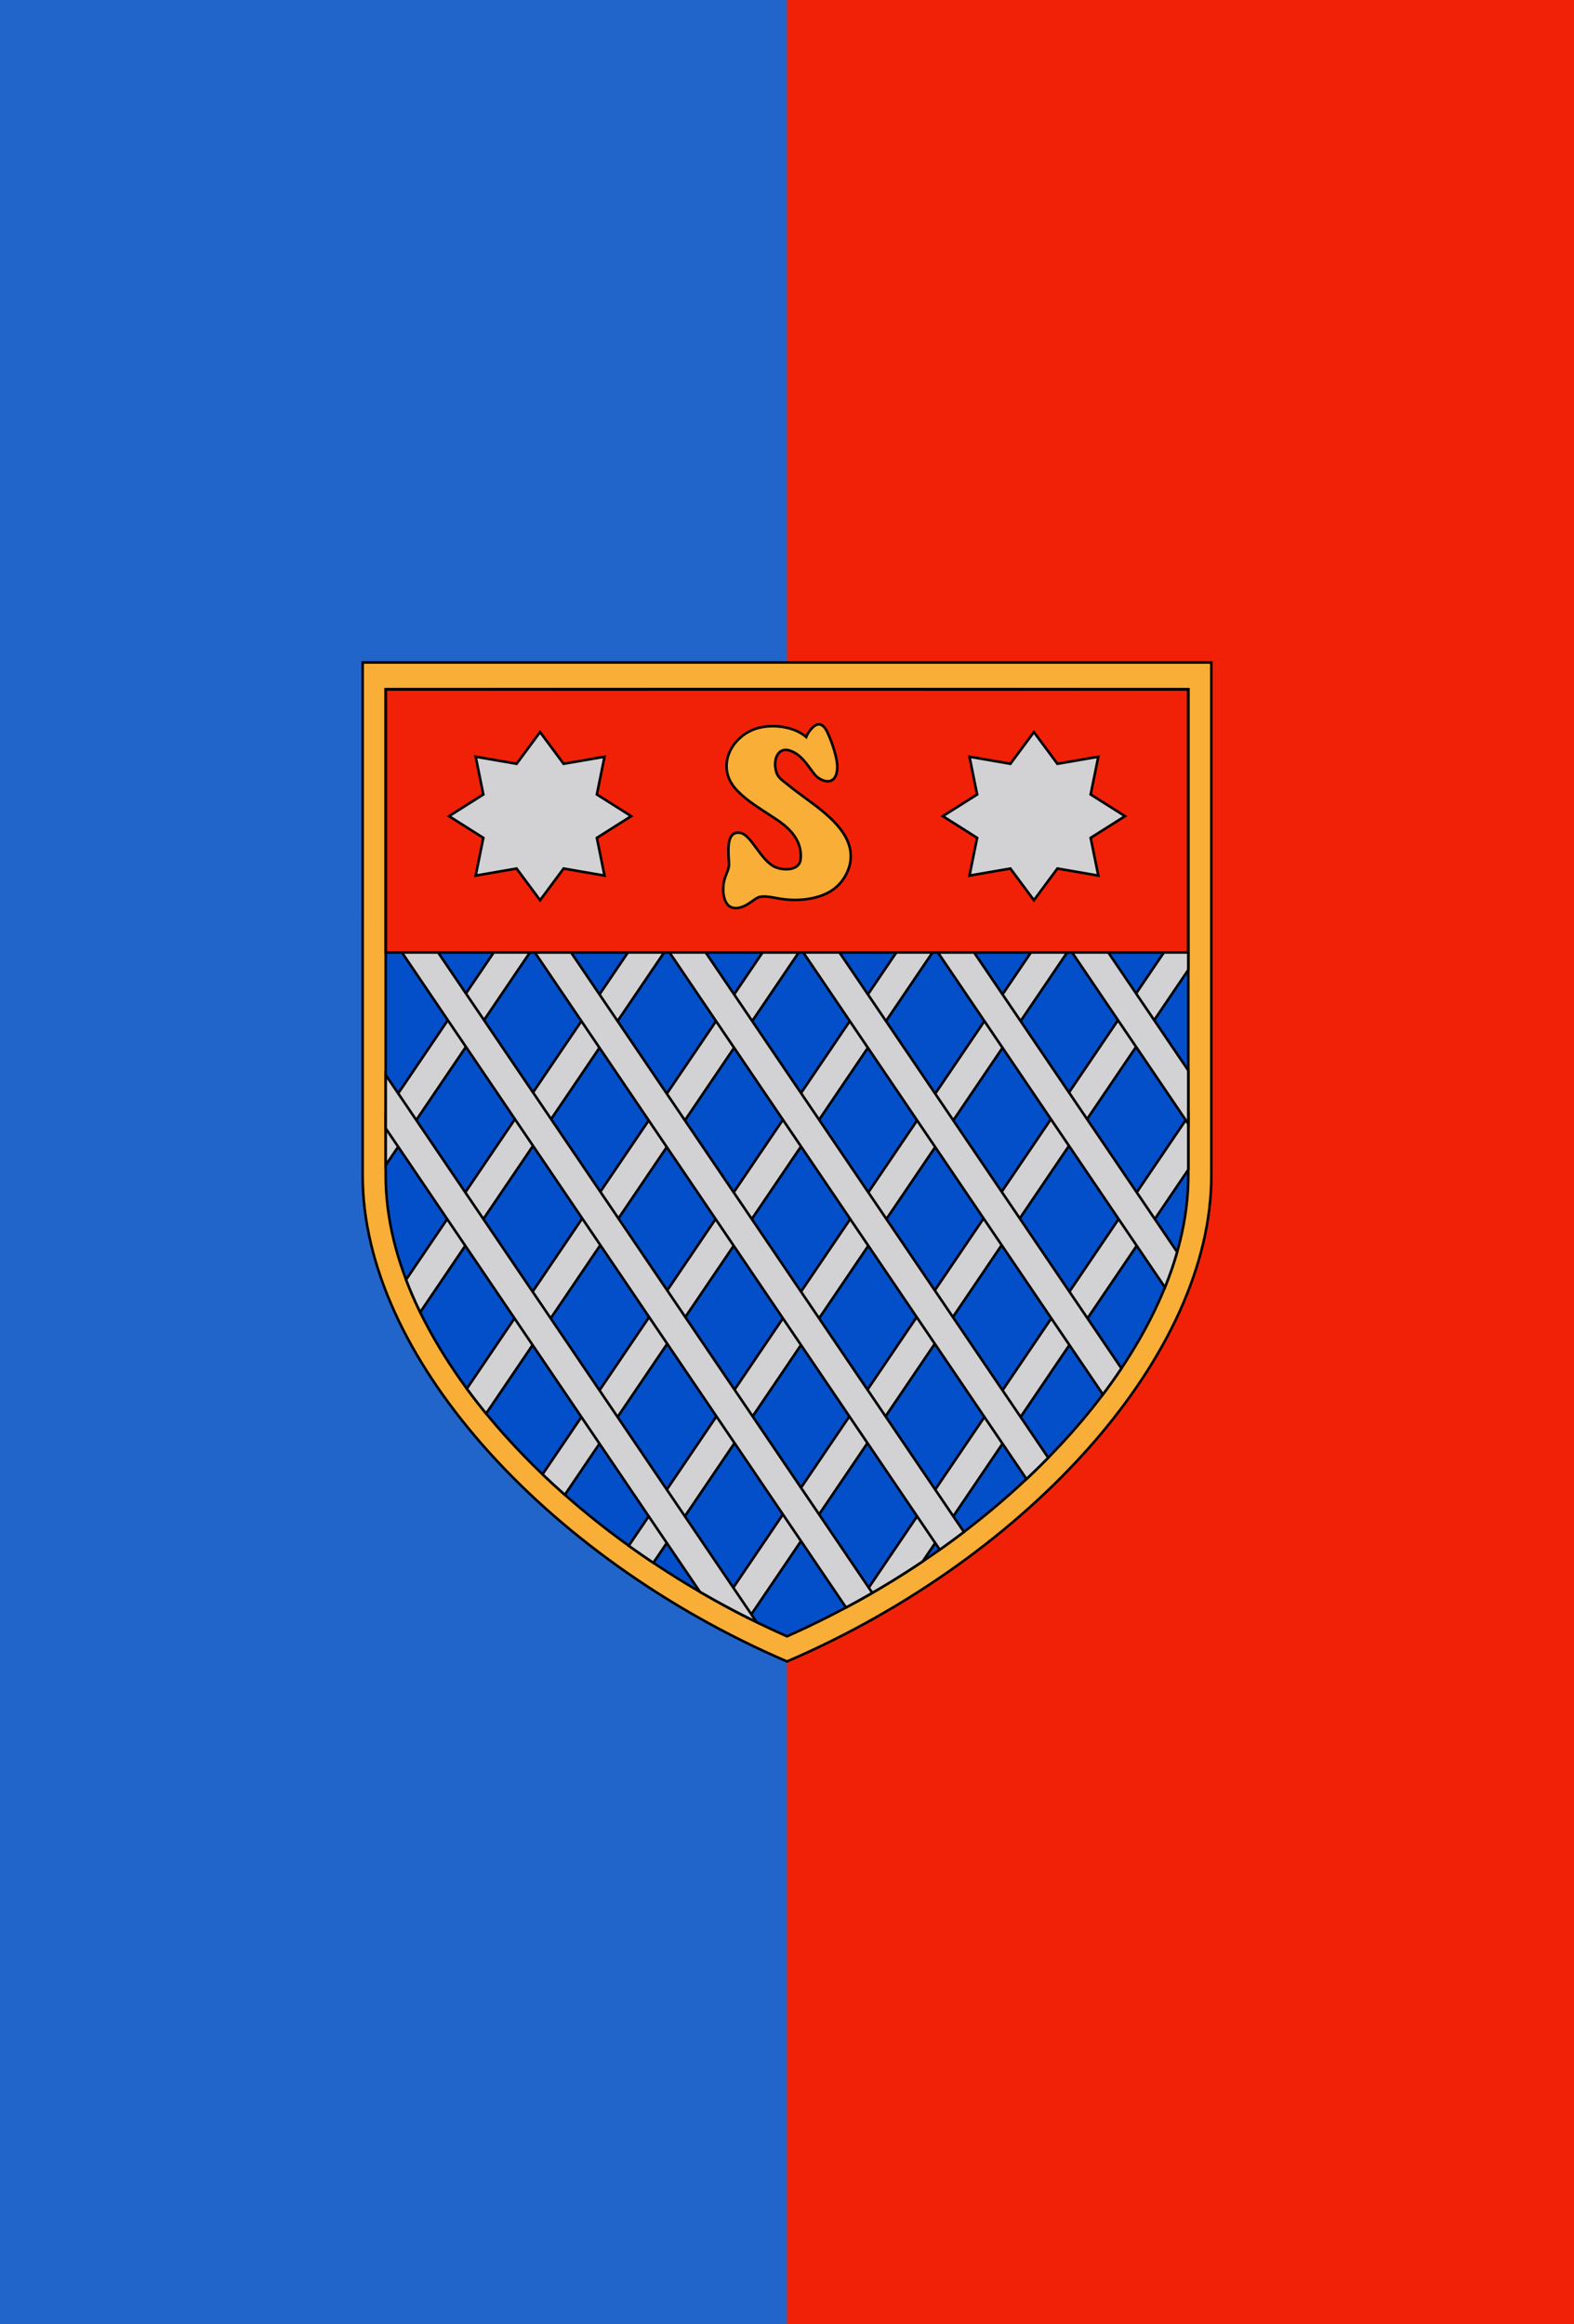
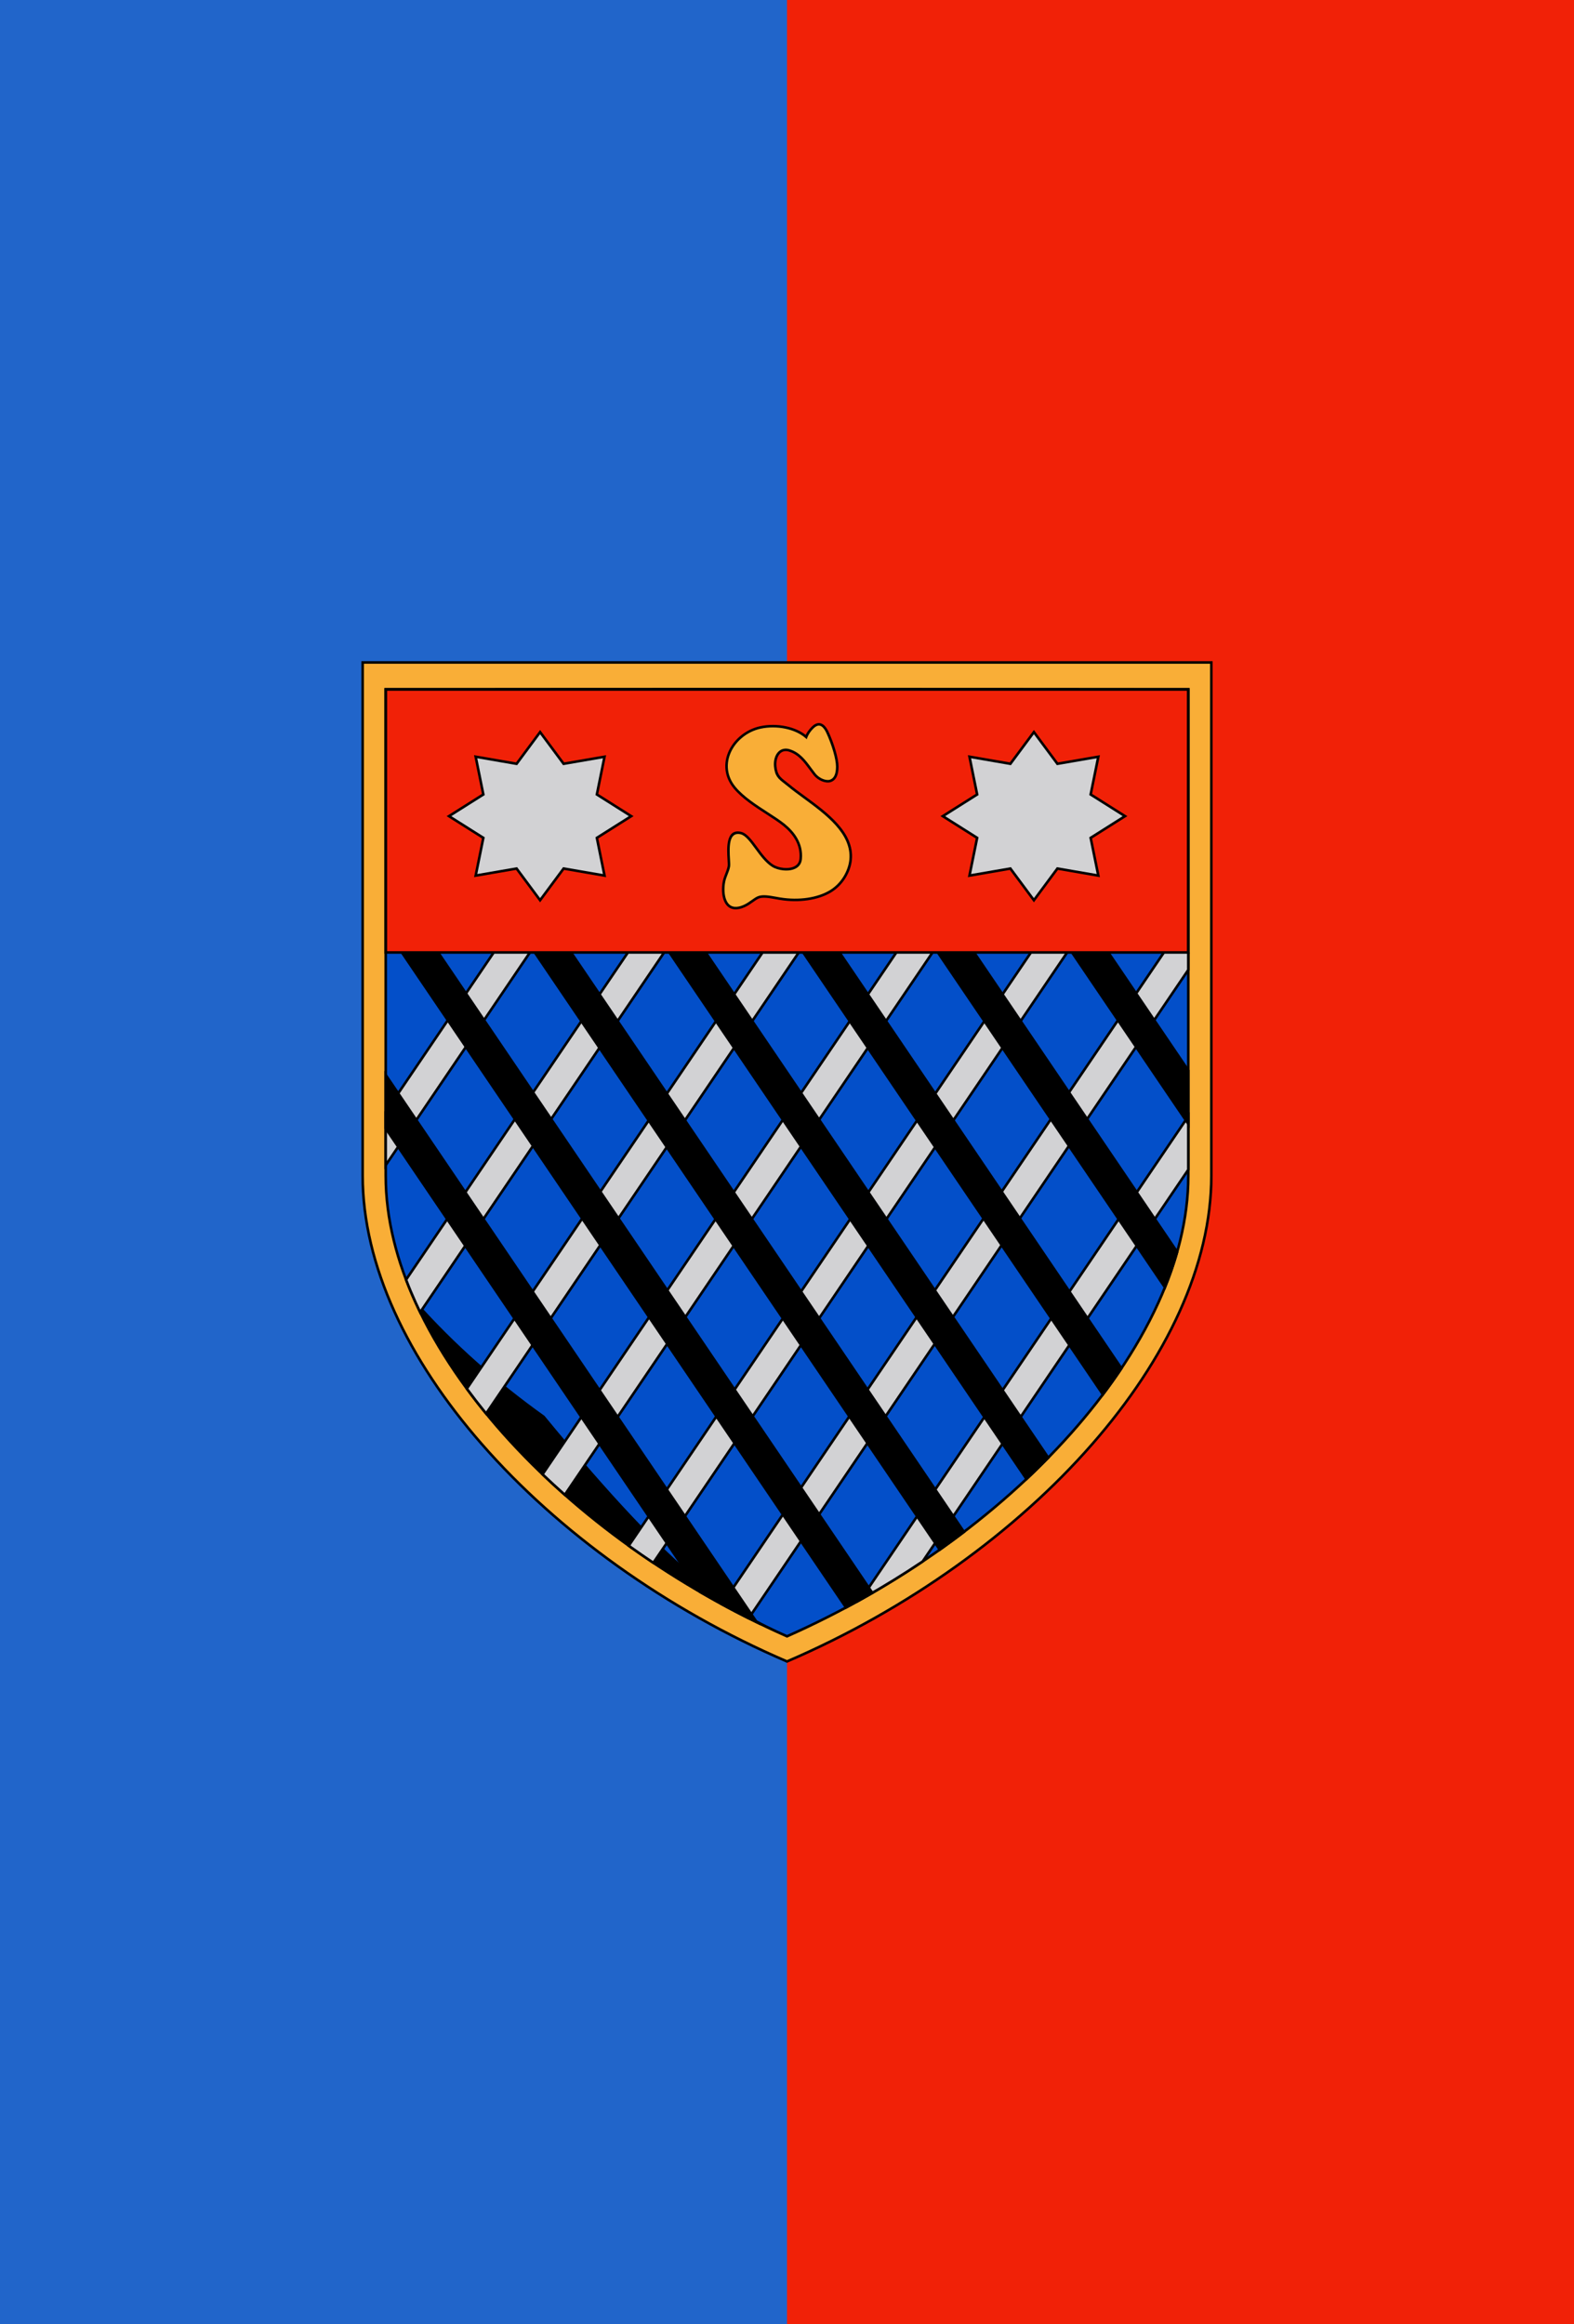
<svg xmlns="http://www.w3.org/2000/svg" version="1.1" id="Layer_1" x="0px" y="0px" width="250px" height="369.004px" viewBox="0 0 250 369.004" enable-background="new 0 0 250 369.004" xml:space="preserve">
  <g>
    <rect fill-rule="evenodd" clip-rule="evenodd" fill="#2165CA" width="125" height="369.004" />
    <rect x="125" fill-rule="evenodd" clip-rule="evenodd" fill="#F12107" width="125" height="369.004" />
    <path fill="#034FC9" d="M188.942,151.233v35.445c0,6.947-1.841,13.792-4.773,20.23c-3.503,7.689-8.565,14.8-13.912,20.81   c-5.962,6.701-12.875,12.784-20.344,18.12c-7.818,5.587-16.247,10.355-24.832,14.159L125,260.033l-0.082-0.036   c-8.585-3.804-17.013-8.572-24.831-14.159c-7.469-5.336-14.382-11.419-20.344-18.12c-5.346-6.01-10.409-13.12-13.911-20.81   c-2.933-6.438-4.773-13.283-4.773-20.23v-35.445H188.942z" />
    <rect x="61.261" y="109.453" fill-rule="evenodd" clip-rule="evenodd" fill="#F12107" width="127.477" height="41.78" />
    <path fill-rule="evenodd" clip-rule="evenodd" fill="#F9AE37" d="M125,259.811c16.763-7.426,32.921-18.534,45.105-32.228   c9.798-11.013,18.633-25.718,18.633-40.905c0-25.944,0-51.28,0-77.225c-21.246,0-42.492,0-63.738,0s-42.493,0-63.739,0   c0,25.945,0,51.281,0,77.225c0,15.188,8.835,29.893,18.634,40.905C92.079,241.276,108.238,252.385,125,259.811 M57.602,105.183   c22.466,0,44.932,0,67.398,0s44.932,0,67.397,0c0,28.114,0,53.381,0,81.495c0,28.929-29.689,60.928-67.397,77.126   c-37.708-16.198-67.398-48.197-67.398-77.126C57.602,158.564,57.602,133.297,57.602,105.183z" />
    <path d="M125,105.387H57.805v81.291c0,14.158,7.144,29.062,18.869,42.479c12.144,13.896,29.199,26.194,48.326,34.425   c19.127-8.23,36.183-20.529,48.326-34.425c11.725-13.418,18.868-28.321,18.868-42.479v-81.291H125z M57.602,104.98h135v81.698   c0,14.259-7.183,29.256-18.971,42.745c-12.2,13.962-29.337,26.314-48.551,34.567l-0.08,0.034l-0.08-0.034   c-19.213-8.253-36.351-20.605-48.551-34.567c-11.789-13.489-18.971-28.486-18.971-42.745V104.98H57.602z" />
-     <path d="M149.913,245.838c-7.818,5.587-16.247,10.355-24.832,14.159L125,260.033l-0.082-0.036   c-8.585-3.804-17.013-8.572-24.831-14.159c-7.469-5.336-14.382-11.419-20.344-18.12c-5.346-6.01-10.409-13.12-13.911-20.81   c-2.933-6.438-4.773-13.283-4.773-20.23V109.25c42.626-0.042,85.257-0.042,127.884,0v77.428c0,6.947-1.841,13.792-4.773,20.23   c-3.503,7.689-8.565,14.8-13.912,20.81C164.295,234.419,157.382,240.502,149.913,245.838 M125,259.589   c8.532-3.787,16.908-8.529,24.678-14.081c7.443-5.318,14.333-11.381,20.275-18.061c5.324-5.984,10.363-13.06,13.847-20.707   c2.909-6.388,4.735-13.176,4.735-20.063v-77.021H61.465v77.021c0,6.887,1.825,13.675,4.734,20.063   c3.484,7.647,8.523,14.723,13.847,20.707c5.942,6.68,12.833,12.742,20.276,18.061C108.092,251.06,116.467,255.802,125,259.589z" />
+     <path d="M149.913,245.838c-7.818,5.587-16.247,10.355-24.832,14.159L125,260.033l-0.082-0.036   c-8.585-3.804-17.013-8.572-24.831-14.159c-7.469-5.336-14.382-11.419-20.344-18.12c-5.346-6.01-10.409-13.12-13.911-20.81   c-2.933-6.438-4.773-13.283-4.773-20.23V109.25c42.626-0.042,85.257-0.042,127.884,0v77.428c0,6.947-1.841,13.792-4.773,20.23   c-3.503,7.689-8.565,14.8-13.912,20.81C164.295,234.419,157.382,240.502,149.913,245.838 M125,259.589   c8.532-3.787,16.908-8.529,24.678-14.081c7.443-5.318,14.333-11.381,20.275-18.061c5.324-5.984,10.363-13.06,13.847-20.707   c2.909-6.388,4.735-13.176,4.735-20.063v-77.021H61.465v77.021c0,6.887,1.825,13.675,4.734,20.063   c5.942,6.68,12.833,12.742,20.276,18.061C108.092,251.06,116.467,255.802,125,259.589z" />
    <path d="M188.738,151.436H61.058V109.25h127.884v42.187H188.738z M61.465,151.029h127.07v-41.373H61.465V151.029z" />
    <path fill-rule="evenodd" clip-rule="evenodd" d="M188.942,154.053l-69.956,103.149c-1.545-0.772-3.082-1.576-4.607-2.408   l70.233-103.561h4.329V154.053z M169.74,151.233l-65.911,97.186c-1.262-0.839-2.51-1.699-3.743-2.581l-0.502-0.36l63.915-94.245   H169.74z M148.357,151.233l-58.604,86.413c-1.31-1.152-2.593-2.33-3.845-3.532l56.208-82.88H148.357z M127.109,151.233   l-49.88,73.549c-1.139-1.383-2.254-2.813-3.333-4.287l46.973-69.262H127.109z M105.727,151.233l-39.016,57.529   c-0.303-0.613-0.596-1.231-0.879-1.854c-0.563-1.235-1.085-2.485-1.562-3.748l35.217-51.927H105.727z M84.411,151.233   l-23.353,34.435v-9.202l17.113-25.233H84.411z M188.942,185.78l-42.241,62.284c-3.455,2.323-7.015,4.489-10.64,6.486l52.881-77.972   V185.78z" />
    <path fill-rule="evenodd" clip-rule="evenodd" fill="#D2D2D4" d="M188.535,153.928l-69.685,102.75   c-1.301-0.654-2.595-1.33-3.882-2.027l70-103.215h3.567V153.928z M169.111,151.436l-65.393,96.422   c-1.144-0.767-2.276-1.551-3.396-2.351l-0.18-0.129l63.711-93.943H169.111z M147.729,151.436l-58.053,85.6   c-1.1-0.976-2.179-1.969-3.238-2.979l56.034-82.622H147.729z M126.48,151.436l-49.282,72.667c-0.955-1.173-1.893-2.379-2.804-3.616   l46.829-69.05H126.48z M105.097,151.436l-38.33,56.517c-0.193-0.402-0.383-0.807-0.568-1.213c-0.529-1.163-1.023-2.338-1.476-3.525   l35.117-51.779H105.097z M83.782,151.436l-22.317,32.907v-7.752l17.059-25.155H83.782z M145.805,248.662L145.805,248.662   l-0.352,0.231L145.805,248.662z M188.535,185.655l-42.128,62.118c-2.947,1.979-5.972,3.844-9.046,5.587l51.174-75.457V185.655z" />
    <path fill-rule="evenodd" clip-rule="evenodd" d="M63.594,151.233l70.714,104.268c1.521-0.811,3.032-1.651,4.53-2.521   L69.834,151.233H63.594z M84.708,151.233l64.5,95.106c0.235-0.166,0.471-0.333,0.705-0.501c1.167-0.834,2.322-1.687,3.461-2.558   l-62.426-92.047H84.708z M106.091,151.233L163,235.146c1.282-1.198,2.532-2.423,3.752-3.671l-54.421-80.243H106.091z    M127.339,151.233l47.826,70.52c1.103-1.453,2.172-2.951,3.195-4.489l-44.781-66.031H127.339z M148.722,151.233l36.35,53.597   c0.822-1.994,1.535-4.024,2.117-6.08l-32.227-47.517H148.722z M170.037,151.233l18.905,27.875v-9.201l-12.665-18.673H170.037z    M61.058,179.221l49.972,73.683c3.199,1.862,6.458,3.592,9.752,5.181l-59.724-88.065V179.221z" />
-     <path fill-rule="evenodd" clip-rule="evenodd" fill="#D2D2D4" d="M135.448,254.888c0.237-0.131,0.476-0.261,0.713-0.392   C135.924,254.627,135.686,254.757,135.448,254.888 M64.224,151.436l70.216,103.535c1.28-0.688,2.555-1.395,3.817-2.123   L69.481,151.436H64.224z M85.337,151.436l63.976,94.333l0.365-0.261c1.06-0.758,2.109-1.53,3.145-2.316l-62.228-91.755H85.337z    M106.72,151.436l56.351,83.087c1.074-1.013,2.128-2.045,3.158-3.094l-54.251-79.994H106.72z M127.969,151.436l47.214,69.62   c0.924-1.233,1.822-2.497,2.689-3.789l-44.646-65.831H127.969z M149.352,151.436l35.63,52.537c0.674-1.694,1.266-3.412,1.765-5.148   l-32.138-47.388H149.352z M170.667,151.436l17.868,26.348v-7.753l-12.61-18.595H170.667z M61.465,179.096l49.85,73.505   c2.72,1.579,5.483,3.063,8.274,4.446l-58.124-85.704V179.096z" />
    <polygon fill-rule="evenodd" clip-rule="evenodd" fill="#D2D2D4" points="85.785,116.242 89.519,121.272 96.017,120.151    94.801,126.144 100.254,129.588 94.801,133.033 96.017,139.026 89.519,137.905 85.785,142.935 82.05,137.905 75.553,139.026    76.768,133.033 71.314,129.588 76.768,126.144 75.553,120.151 82.05,121.272  " />
    <path d="M89.356,121.393l-3.572-4.811l-3.646,4.912l-6.329-1.092l1.185,5.839l-5.301,3.347l5.301,3.349l-1.185,5.839l6.329-1.092   l3.646,4.911l3.646-4.911l6.329,1.092l-1.184-5.839l5.3-3.349l-5.3-3.347l1.184-5.839l-6.329,1.092L89.356,121.393z    M85.947,116.121l3.661,4.93l6.666-1.15l-1.247,6.146l5.607,3.541l-5.607,3.542l1.247,6.146l-6.666-1.151l-3.823,5.149   l-3.823-5.149l-6.667,1.151l1.247-6.146l-5.607-3.542l5.607-3.541l-1.247-6.146l6.667,1.15l3.823-5.149L85.947,116.121z" />
    <polygon fill-rule="evenodd" clip-rule="evenodd" fill="#D2D2D4" points="164.215,116.242 167.95,121.272 174.446,120.151    173.231,126.144 178.686,129.588 173.231,133.033 174.446,139.026 167.95,137.905 164.215,142.935 160.479,137.905    153.982,139.026 155.198,133.033 149.744,129.588 155.198,126.144 153.982,120.151 160.479,121.272  " />
    <path d="M167.786,121.393l-3.571-4.811l-3.646,4.912l-6.328-1.092l1.185,5.839l-5.301,3.347l5.301,3.349l-1.185,5.839l6.328-1.092   l3.646,4.911l3.646-4.911l6.328,1.092l-1.184-5.839l5.3-3.349l-5.3-3.347l1.184-5.839l-6.328,1.092L167.786,121.393z    M164.378,116.121l3.66,4.93l6.667-1.15l-1.248,6.146l5.608,3.541l-5.608,3.542l1.248,6.146l-6.667-1.151l-3.823,5.149   l-3.823-5.149l-6.666,1.151l1.247-6.146l-5.608-3.542l5.608-3.541l-1.247-6.146l6.666,1.15l3.823-5.149L164.378,116.121z" />
    <path fill-rule="evenodd" clip-rule="evenodd" fill="#F9AE37" d="M115.078,142.715c-0.32-0.979-0.249-2.329,0.033-3.203   c0.22-0.683,0.551-1.322,0.656-1.944c0.164-0.974-0.916-5.942,1.91-5.296c1.603,0.366,2.959,3.88,5.054,5.197   c1.249,0.784,4.25,0.983,4.44-1.083c0.232-2.496-1.247-4.271-2.668-5.42c-2.025-1.641-5.803-3.475-7.8-5.875   c-3.11-3.74-0.223-8.672,4.09-9.592c2.505-0.535,5.528,0.009,7.256,1.521c0.138-0.396,0.488-0.98,1.01-1.495   c1.08-1.067,1.856-0.311,2.352,0.729c0.754,1.589,1.575,4.096,1.575,5.474c0,1.332-0.418,2.056-1.127,2.271   s-1.858-0.253-2.489-1.06c-1.195-1.529-2.104-3.192-3.984-3.779c-1.57-0.49-2.393,0.995-2.256,2.497   c0.161,1.769,0.871,2,2.147,3.057c3.612,2.988,10.324,6.513,9.831,11.791c-0.156,1.672-1.195,3.787-3.172,5.001   c-1.95,1.197-4.945,1.695-8.059,1.187c-1.21-0.197-2.585-0.551-3.438-0.202c-0.638,0.262-1.271,0.938-2.236,1.374   C117.098,144.361,115.664,144.507,115.078,142.715" />
    <path d="M115.07,141.157c-0.005,0.522,0.056,1.05,0.201,1.495c0.036,0.113,0.078,0.218,0.121,0.314   c0.251,0.557,0.609,0.846,1.006,0.96c0.408,0.117,0.868,0.057,1.303-0.085c0.142-0.046,0.281-0.102,0.416-0.163   c0.495-0.223,0.908-0.519,1.277-0.784c0.341-0.243,0.646-0.461,0.965-0.592c0.76-0.312,1.853-0.114,2.913,0.078   c0.208,0.037,0.414,0.075,0.635,0.111c1.512,0.247,2.996,0.252,4.343,0.054c1.379-0.203,2.611-0.621,3.578-1.215   c0.889-0.546,1.585-1.282,2.088-2.076c0.58-0.916,0.907-1.905,0.987-2.769c0.385-4.118-3.805-7.188-7.319-9.762   c-0.883-0.646-1.723-1.262-2.438-1.854c-0.207-0.171-0.399-0.321-0.575-0.458c-0.958-0.746-1.502-1.17-1.645-2.737   c-0.042-0.471,0.004-0.941,0.133-1.356c0.12-0.385,0.312-0.726,0.572-0.979c0.268-0.262,0.605-0.434,1.007-0.47   c0.246-0.022,0.517,0.006,0.807,0.097c1.607,0.501,2.515,1.735,3.465,3.024c0.207,0.28,0.415,0.563,0.619,0.823   c0.29,0.371,0.7,0.666,1.121,0.845c0.418,0.178,0.839,0.24,1.149,0.146c0.308-0.093,0.553-0.303,0.719-0.639   c0.171-0.343,0.263-0.819,0.263-1.438c0-0.62-0.174-1.486-0.435-2.393c-0.304-1.052-0.722-2.155-1.121-2.994   c-0.151-0.32-0.331-0.611-0.537-0.819c-0.142-0.145-0.297-0.248-0.462-0.289c-0.159-0.04-0.336-0.023-0.528,0.069   c-0.154,0.073-0.321,0.194-0.498,0.369c-0.23,0.228-0.428,0.472-0.586,0.707c-0.18,0.267-0.306,0.515-0.374,0.709l-0.099,0.285   l-0.226-0.198c-0.818-0.717-1.943-1.21-3.166-1.466c-1.28-0.269-2.664-0.276-3.915-0.009c-1.115,0.238-2.132,0.751-2.966,1.446   c-0.831,0.69-1.481,1.56-1.869,2.514c-0.385,0.948-0.509,1.979-0.292,3c0.167,0.787,0.539,1.569,1.149,2.303   c1.271,1.528,3.293,2.835,5.107,4.006c1.001,0.646,1.939,1.253,2.667,1.841c0.726,0.587,1.467,1.336,2,2.262   c0.538,0.932,0.861,2.04,0.741,3.333c-0.03,0.333-0.127,0.614-0.274,0.849c-0.26,0.413-0.67,0.677-1.148,0.824   c-0.461,0.142-0.986,0.175-1.499,0.127c-0.694-0.064-1.371-0.277-1.828-0.564c-1.037-0.652-1.882-1.803-2.666-2.869   c-0.816-1.112-1.564-2.128-2.326-2.303c-0.977-0.223-1.417,0.339-1.601,1.148c-0.194,0.85-0.128,1.969-0.078,2.819   c0.03,0.51,0.055,0.928,0.015,1.165c-0.07,0.414-0.23,0.824-0.396,1.247c-0.094,0.24-0.19,0.486-0.268,0.727   C115.163,140.014,115.076,140.581,115.07,141.157 M114.885,142.777c-0.159-0.487-0.226-1.06-0.22-1.624   c0.006-0.618,0.1-1.228,0.253-1.703c0.084-0.262,0.181-0.509,0.275-0.75c0.158-0.404,0.311-0.794,0.374-1.166   c0.032-0.191,0.009-0.588-0.02-1.074c-0.052-0.875-0.12-2.027,0.088-2.933c0.235-1.032,0.807-1.746,2.087-1.454   c0.909,0.208,1.698,1.282,2.563,2.458c0.762,1.037,1.583,2.156,2.554,2.766c0.407,0.255,1.017,0.446,1.649,0.504   c0.463,0.043,0.935,0.015,1.343-0.111c0.39-0.12,0.721-0.331,0.924-0.653c0.115-0.183,0.19-0.404,0.216-0.669   c0.11-1.201-0.19-2.23-0.689-3.096c-0.503-0.874-1.211-1.587-1.905-2.149c-0.705-0.571-1.636-1.172-2.63-1.814   c-1.837-1.187-3.887-2.512-5.199-4.089c-0.656-0.789-1.055-1.63-1.235-2.478c-0.236-1.104-0.102-2.217,0.313-3.237   c0.412-1.015,1.104-1.939,1.986-2.673c0.885-0.735,1.961-1.28,3.141-1.532c1.305-0.278,2.748-0.27,4.081,0.01   c1.185,0.248,2.287,0.711,3.136,1.379c0.079-0.168,0.184-0.352,0.31-0.54c0.171-0.253,0.385-0.518,0.639-0.769   c0.211-0.208,0.414-0.354,0.608-0.446c0.285-0.136,0.554-0.159,0.801-0.096c0.241,0.061,0.459,0.202,0.652,0.398   c0.24,0.242,0.444,0.571,0.616,0.931c0.407,0.86,0.835,1.985,1.144,3.057c0.271,0.939,0.45,1.843,0.45,2.503   c0,0.682-0.105,1.218-0.305,1.617c-0.22,0.443-0.548,0.72-0.965,0.847c-0.406,0.123-0.926,0.053-1.427-0.16   c-0.479-0.204-0.947-0.542-1.281-0.969c-0.226-0.288-0.428-0.563-0.627-0.833c-0.909-1.235-1.779-2.415-3.259-2.877   c-0.238-0.074-0.455-0.098-0.649-0.081c-0.302,0.027-0.556,0.157-0.759,0.355c-0.21,0.206-0.368,0.488-0.468,0.812   c-0.115,0.365-0.155,0.781-0.118,1.199c0.126,1.391,0.621,1.776,1.49,2.453c0.18,0.14,0.375,0.292,0.585,0.465   c0.714,0.59,1.546,1.201,2.42,1.84c3.599,2.636,7.888,5.778,7.482,10.126c-0.086,0.925-0.433,1.979-1.048,2.949   c-0.534,0.842-1.272,1.624-2.22,2.206c-1.013,0.622-2.297,1.059-3.73,1.27c-1.384,0.205-2.911,0.198-4.467-0.055   c-0.197-0.032-0.419-0.072-0.642-0.113c-1.002-0.181-2.035-0.368-2.687-0.102c-0.275,0.113-0.563,0.319-0.883,0.548   c-0.384,0.275-0.813,0.582-1.347,0.823c-0.147,0.066-0.301,0.127-0.457,0.178c-0.505,0.165-1.045,0.232-1.541,0.091   c-0.506-0.146-0.958-0.503-1.265-1.184C114.973,143.023,114.927,142.905,114.885,142.777z" />
  </g>
</svg>